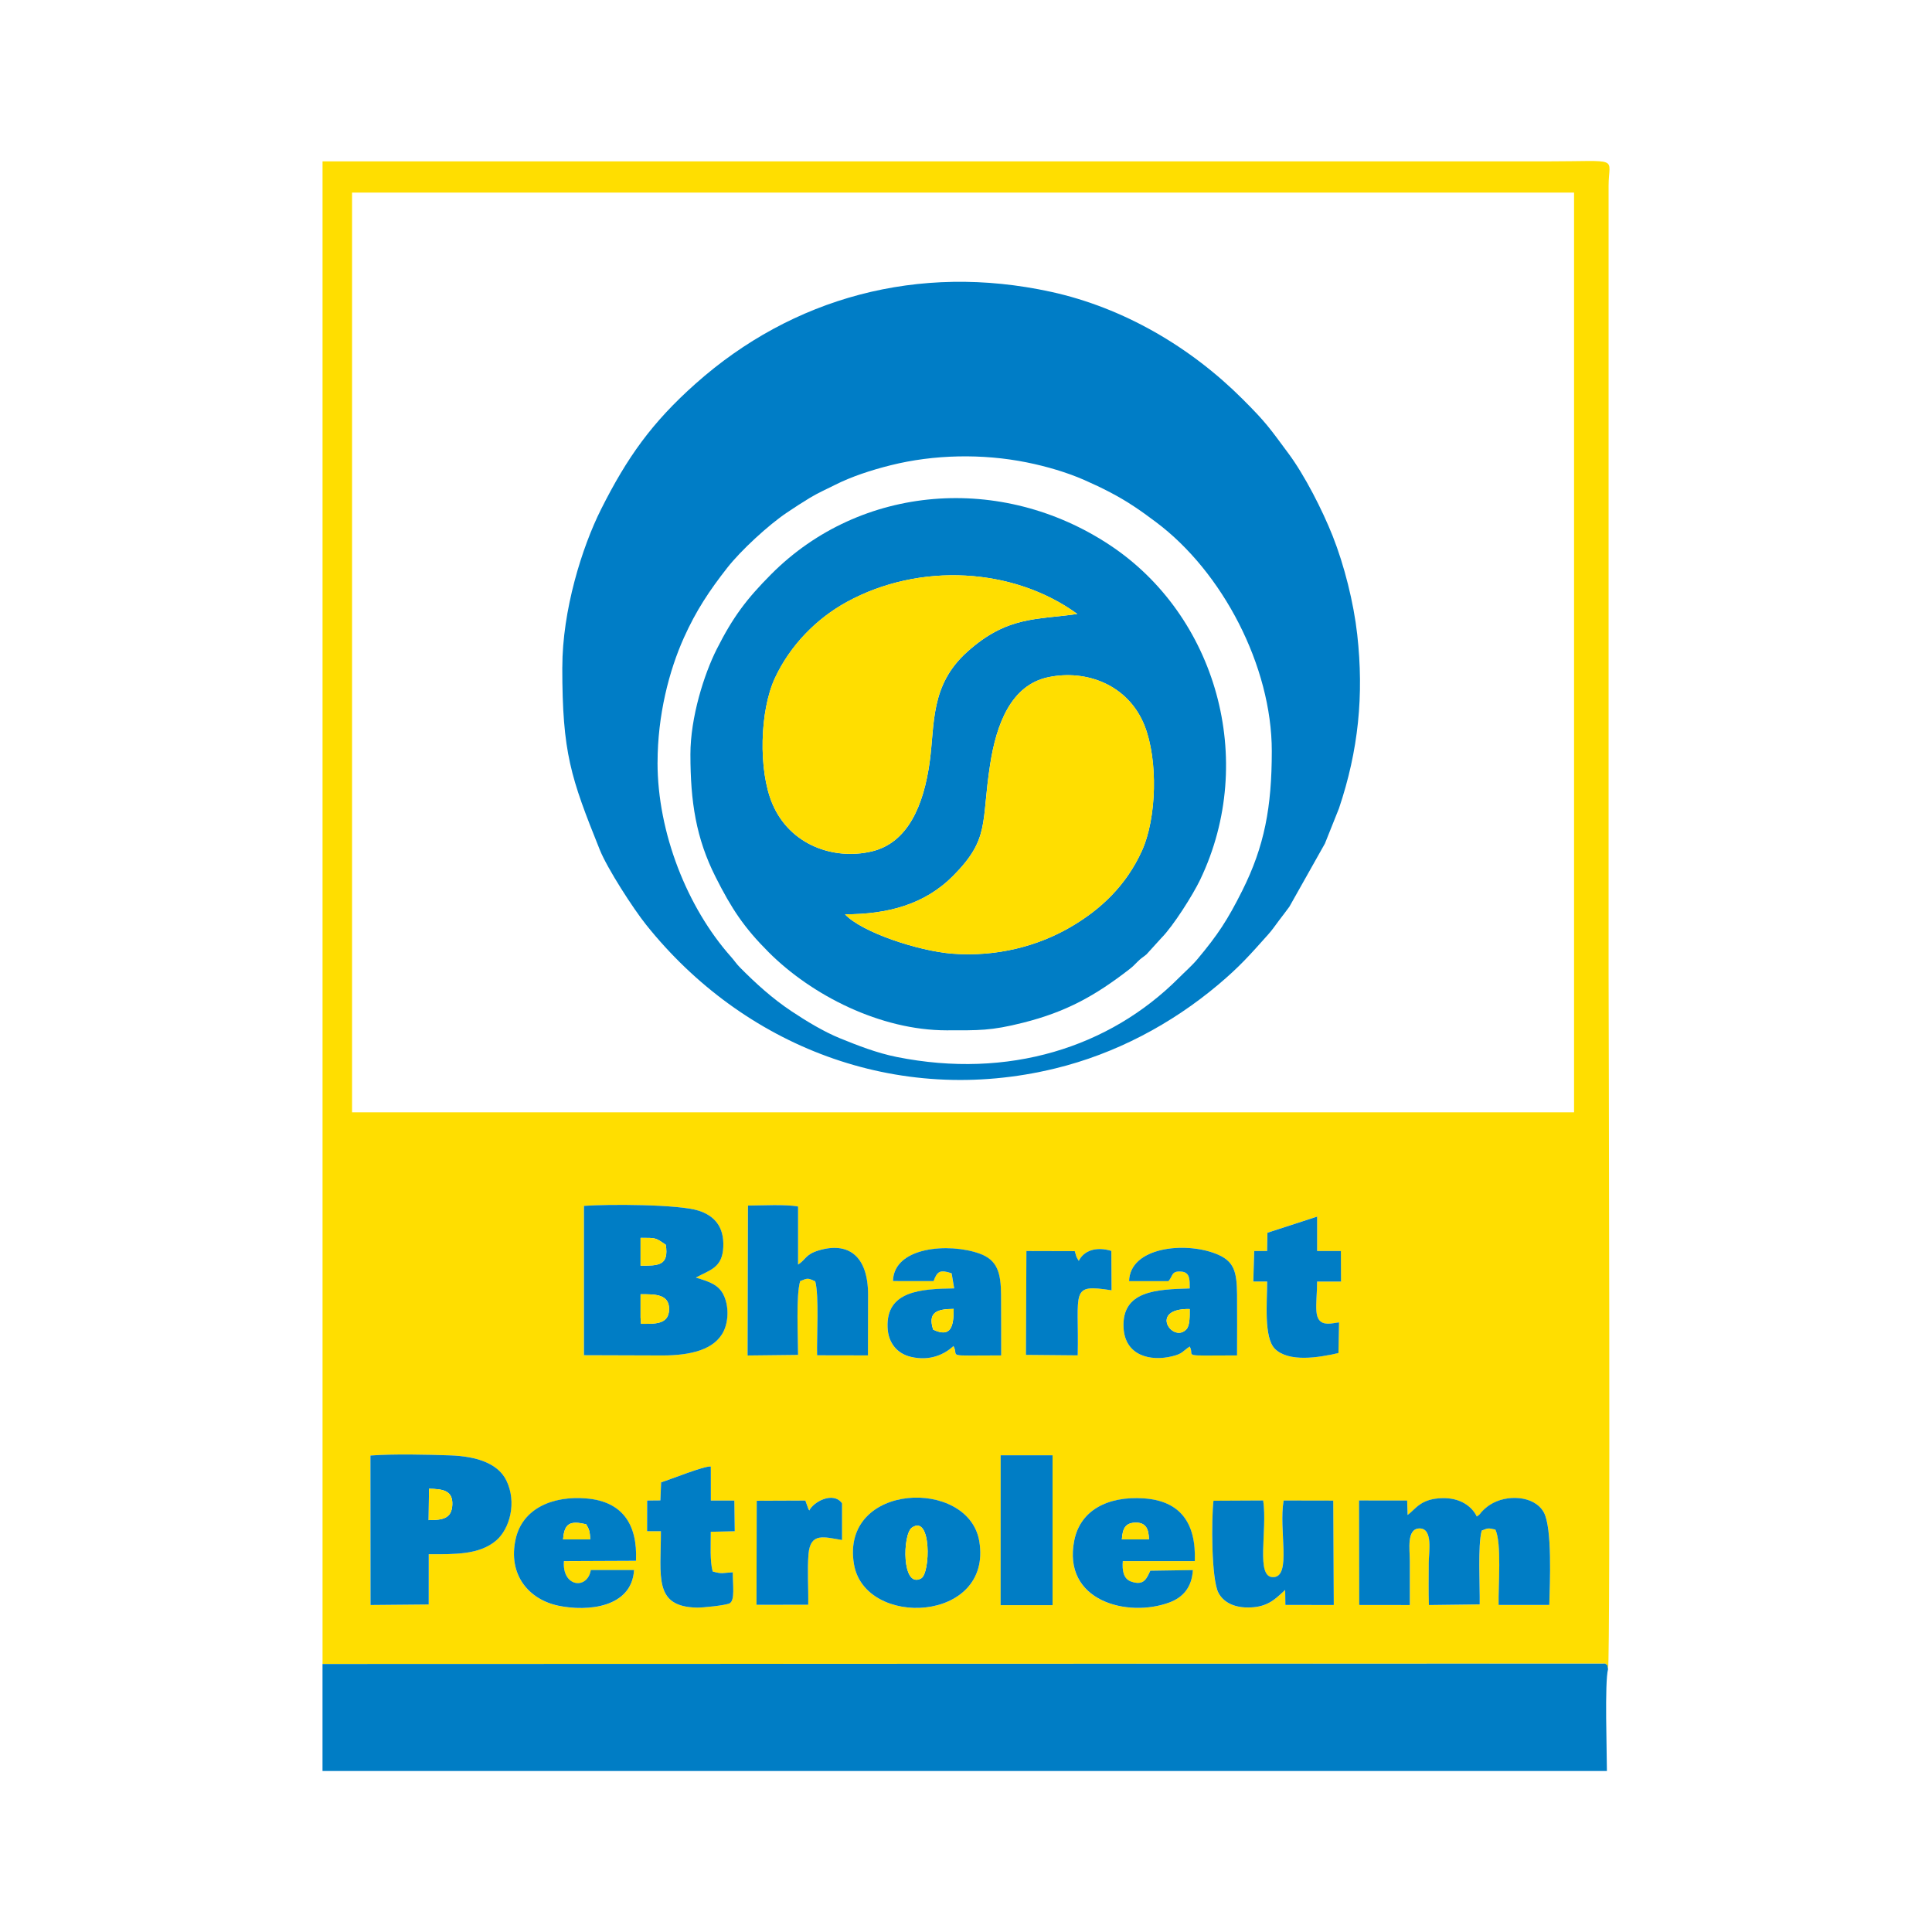
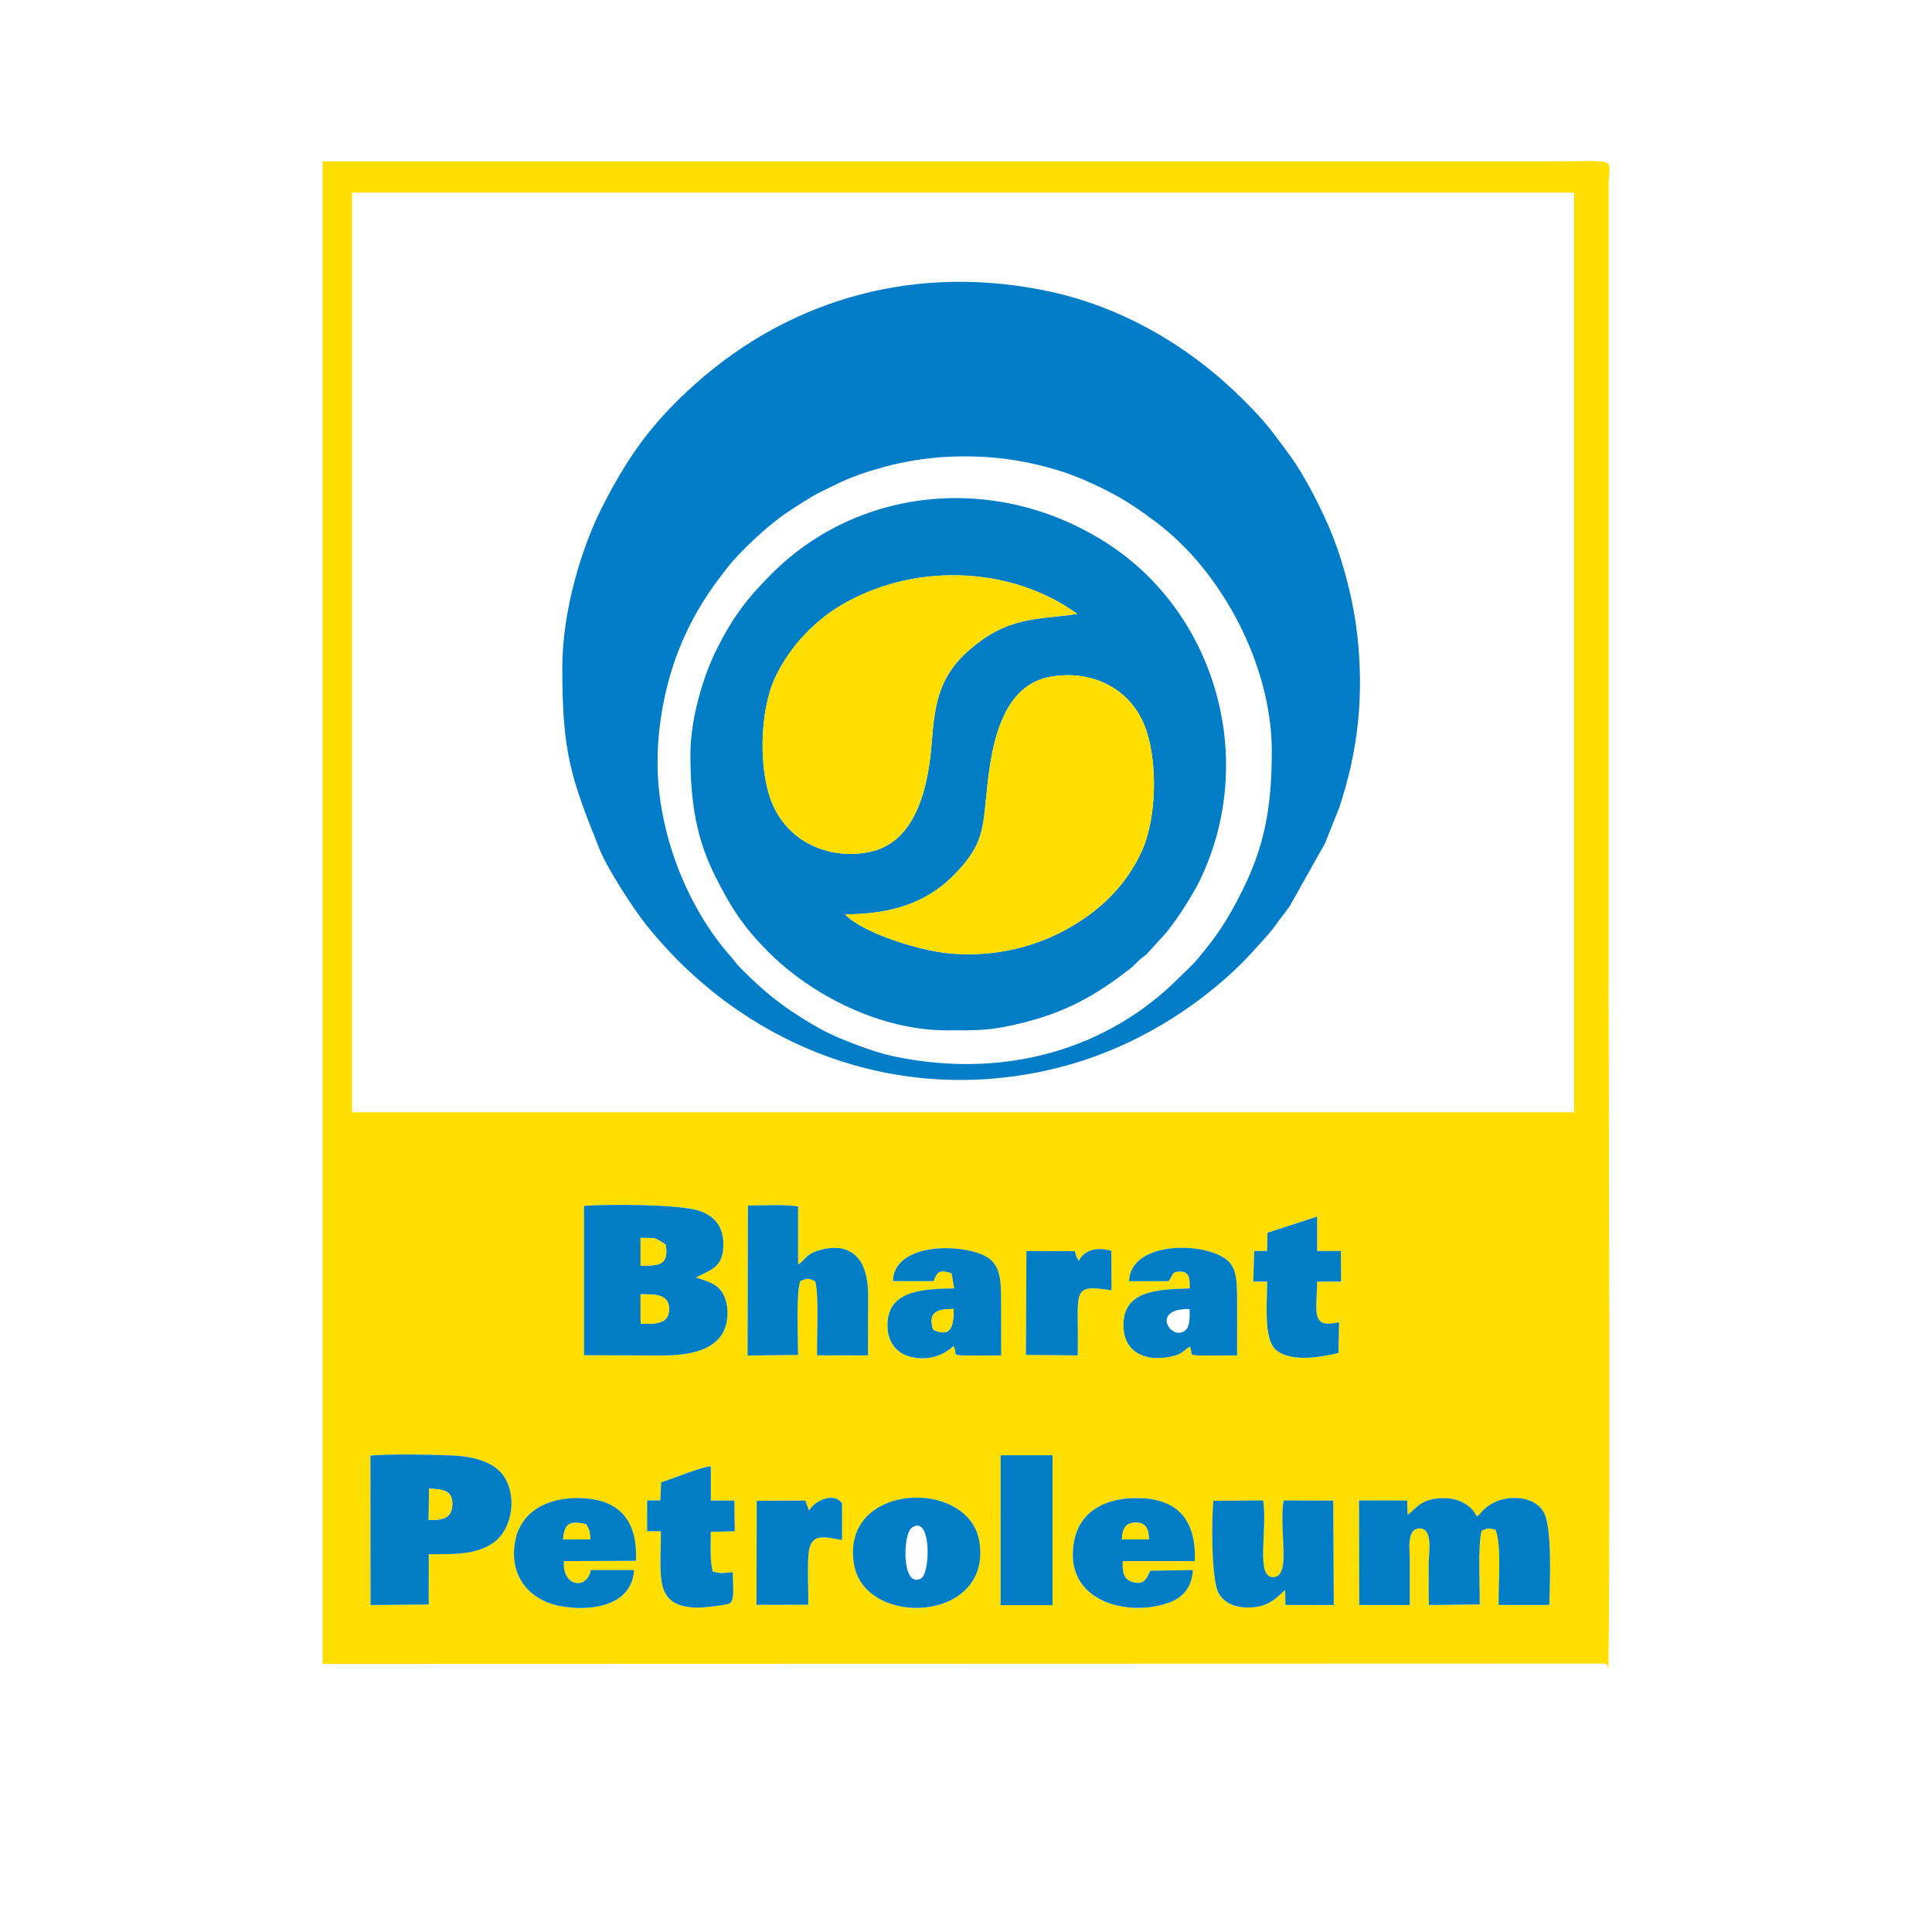
<svg xmlns="http://www.w3.org/2000/svg" xml:space="preserve" width="3in" height="3in" version="1.1" style="shape-rendering:geometricPrecision; text-rendering:geometricPrecision; image-rendering:optimizeQuality; fill-rule:evenodd; clip-rule:evenodd" viewBox="0 0 620.5 620.5">
  <defs>
    <style type="text/css">
   
    .fil0 {fill:none}
    .fil3 {fill:#007DC5}
    .fil2 {fill:#007DC6}
    .fil1 {fill:#FFDE00}
   
  </style>
  </defs>
  <g id="Layer_x0020_1">
-     <rect class="fil0" x="-0" y="-0" width="620.5" height="620.5" />
-   </g>
+     </g>
  <g id="Layer_x0020_1_0">
    <g id="_2844569616576">
      <path class="fil1" d="M321.38 467.39l16.67 0 0 48.13 -16.67 0 0.01 -48.13zm68.35 14.62l15.96 -0.08c1.42,9.79 -2.58,24.88 3.29,24.63 5.89,-0.26 1.62,-15.13 3.27,-24.62l15.94 0.03 0.17 33.53 -15.55 -0.02 -0.06 -4.81c-2.49,2.19 -4.8,5.05 -10.07,5.54 -5.5,0.52 -9.55,-1.2 -11.36,-4.62 -2.31,-4.36 -2.29,-23.59 -1.6,-29.57l0.01 0zm-115.47 20.33c-4.37,-26.27 36.86,-27.78 40.26,-7.31 4.35,26.18 -36.82,28 -40.26,7.31zm95.18 2.14l13.66 -0.2c-0.35,5.55 -3.13,8.78 -7.62,10.43 -13.26,4.89 -34.4,-0.37 -30.47,-19.98 1.91,-9.54 10.57,-14.27 22.32,-13.48 11.78,0.79 16.86,7.96 16.38,20.14l-23.12 0c-0.22,2.87 0.11,5.7 2.72,6.59 4.12,1.4 4.91,-1.01 6.12,-3.5l0 -0zm-179.68 -0.21l13.88 0c-0.73,12.06 -14.86,13.42 -24.27,11.47 -9.47,-1.97 -16.36,-9.9 -13.74,-21.5 2.15,-9.52 11.54,-13.93 22.86,-12.94 11.29,0.98 16.33,8.19 15.77,20.01l-23.14 0.1c-0.65,8.37 7.53,9.29 8.63,2.88zm69.82 11.11l-16.62 0.03 0.08 -33.42 15.62 -0.06 0.98 2.73c0.06,0.12 0.17,0.31 0.29,0.44 1.36,-2.81 7.71,-6.21 10.51,-2.29l0 11.79c-5.82,-0.95 -10.18,-2.52 -10.77,4.53 -0.42,4.98 0.01,11.1 -0.09,16.24l0.01 0zm-51.75 -33.45l4.25 -0.04 0.24 -5.81c3.22,-0.99 13.61,-5.24 15.96,-5.09l0.01 10.95 7.55 0 0.13 9.85 -7.7 0.17c0.01,4.36 -0.32,9.2 0.6,12.75 3.22,0.9 3.05,0.44 6.46,0.26 0,4.13 0.76,9.06 -1.01,9.97 -1.28,0.66 -8.69,1.43 -10.5,1.38 -13.96,-0.3 -11.57,-9.81 -11.57,-24.54l-4.45 0 0.02 -9.84 0.01 0zm244.96 33.58l-16.23 -0.02 -0.06 -33.56 15.46 0.02 0.15 4.64c2.68,-2 4.17,-5.26 11.22,-5.41 5.71,-0.12 9.41,2.64 11,5.9 1.47,-1.01 0.7,-0.68 1.94,-1.91 0.76,-0.74 1.53,-1.36 2.32,-1.88 5.18,-3.36 14.12,-3.05 17.22,2.39 2.8,4.92 1.98,22.87 1.8,29.81l-16.28 0c-0.14,-6.25 1.03,-19.81 -1.04,-24.21 -2.43,-0.54 -2.32,-0.5 -4.39,0.32 -1.31,4.8 -0.54,17.65 -0.64,23.71l-16.32 0.2c-0.16,-4.52 -0.05,-9.17 -0.05,-13.69 0,-3.19 1.43,-10.91 -2.92,-10.91 -4.29,0 -3.16,6.83 -3.16,10.39 0,4.75 0,9.49 0,14.24l-0.01 -0.01zm-315.11 -16.35l-0.01 16.15 -18.69 0.17 -0.03 -48.01c7.4,-0.56 18.23,-0.31 25.78,-0.04 7.86,0.28 15.08,2.34 17.87,8.03 3.46,7.05 1.09,15.6 -3.29,19.33 -5.45,4.63 -13.34,4.38 -21.64,4.38l0.01 0zm208.8 -94.2c1.58,-3.3 5.58,-4.7 10.46,-3.21l0.07 12.66c-13.54,-2.14 -10.42,0.18 -10.86,20.89l-16.64 -0.15 0.15 -33.36 15.53 0.04 0.54 1.8c0.06,0.13 0.17,0.32 0.22,0.44l0.54 0.9 -0.01 0zm76.52 -14.22l0 11.04 7.63 0 0.05 9.82 -7.69 0c0,7.51 -1.72,13.37 3.41,13.53 1.13,0.04 2.45,-0.29 3.65,-0.42l-0.21 9.84c-6.48,1.52 -15.96,2.99 -20.36,-1.3 -3.7,-3.61 -2.54,-15.28 -2.54,-21.66l-4.45 0 0.29 -9.81 4.14 0 0.11 -5.86 15.95 -5.18 -0.01 -0.01zm-182.8 -3.55c4.37,-0.02 12.16,-0.47 16.11,0.31l0 18.64c2.53,-1.61 2.29,-3.24 6.57,-4.53 9.52,-2.88 15.9,1.68 15.91,14.22l-0.04 19.49 -16.34 -0.03c-0.14,-5.89 0.68,-19.04 -0.59,-23.76 -2.4,-1.1 -2.36,-1.08 -4.84,-0.07 -1.38,4.6 -0.68,17.8 -0.67,23.71l-16.24 0.18 0.12 -48.14 0 -0.01zm122.43 24.27c0.28,-10.93 17.87,-12.76 27.88,-8.79 5.86,2.32 6.73,5.62 6.8,13.14 0.06,6.46 0,12.96 0,19.51 -19.04,0.03 -13.32,0.52 -15.21,-2.86 -2.45,1.64 -2.29,2.29 -5.53,3.11 -7.12,1.78 -15.27,-0.17 -15.72,-9.18 -0.6,-11.92 10.69,-12.27 21.25,-12.58 -0.01,-2.63 0.18,-5.16 -2.64,-5.41 -3.4,-0.3 -2.67,1.49 -4.21,3.06l-12.62 0 -0 -0.01zm-75.86 -0.01c0.29,-11.05 18.02,-12.32 27.81,-8.82 5.79,2.08 6.84,6.22 6.91,13.19 0.06,6.5 0,13.02 0.04,19.52 -18.83,0 -13.32,0.64 -15.32,-3.02 -2.99,2.79 -7.67,4.89 -13.69,3.48 -4.38,-1.03 -7.28,-4.44 -7.48,-9.43 -0.49,-11.79 10.71,-12.39 21.39,-12.56l-0.82 -4.86c-3.68,-1.21 -4.59,-0.74 -5.8,2.51l-13.05 -0.01 0.01 -0zm-99.24 -24.16c7.54,-0.57 30.48,-0.55 36.9,1.56 4.91,1.61 8.15,5.04 7.85,11.64 -0.31,6.71 -4.18,7.32 -8.81,9.83 4.44,1.33 7.24,2.31 8.84,5.45 1.72,3.37 1.75,8.31 0.09,11.77 -2.9,6.03 -10.83,7.79 -19.64,7.79l-25.24 -0.08 0 -47.96 0.01 0zm-74.46 -325.44l392.47 0 0 295.4 -392.47 0 0 -295.4zm-9.49 472.56l411.99 -0.12c0.75,0.83 0.42,-0.54 0.89,1.79 0.81,-4.1 0.17,-220.11 0.17,-223.66l0 -252.68c0.01,-9.65 4.29,-7.91 -20.05,-7.91 -131,0 -261.99,0 -392.99,0l0 482.59 -0 -0.01z" />
      <path class="fil2" d="M211.19 244.91c0,-15.25 3.71,-29.53 8.45,-40.08 3.93,-8.75 8.19,-15.14 13.93,-22.47 4.36,-5.57 13.26,-13.78 19.18,-17.74 2.59,-1.74 4.69,-3.11 7.39,-4.75 2.63,-1.59 5.33,-2.76 8.01,-4.12 5.31,-2.68 11.54,-4.73 17.93,-6.33 13.93,-3.48 29.45,-3.77 43.65,-0.92 6.39,1.28 13.08,3.26 18.58,5.69 5.77,2.54 10.87,5.12 15.85,8.42 2.53,1.68 4.55,3.15 7.08,5.05 21.39,15.97 37.22,46.28 37.22,73.56 0,17.97 -2.34,30.57 -9.49,44.84 -4.73,9.44 -7.85,14.17 -14.4,22 -1.75,2.09 -4.07,4.11 -6.04,6.09 -22.26,22.27 -54.62,32.49 -90.48,25.33 -6.55,-1.31 -12.66,-3.74 -18.26,-6.01 -5.25,-2.13 -10.88,-5.56 -15.58,-8.69 -6.11,-4.07 -11.41,-8.86 -16.54,-14.05 -1.24,-1.25 -1.73,-2.13 -2.89,-3.43 -14.06,-15.79 -23.6,-39.85 -23.6,-62.38l0 -0.01zm-30.6 -30.6c0,27.53 2.7,35.36 12.05,58.63 2.43,6.04 10.72,18.87 14.92,24.12 30.94,38.69 80.23,58.56 131.39,46.08 19.31,-4.71 37.2,-14.19 52.27,-26.86 6.94,-5.84 10.15,-9.52 16.05,-16.12 1.34,-1.49 2.23,-2.83 3.45,-4.46 1.24,-1.65 2.21,-2.86 3.4,-4.51l11.4 -20.26 4.52 -11.31c6.26,-18.59 8.04,-36.34 5.86,-55.86 -1.15,-10.27 -4.17,-22.24 -7.9,-31.65 -3.31,-8.33 -8.99,-19.47 -14.17,-26.45 -6.15,-8.29 -7.15,-9.9 -14.72,-17.46 -16.72,-16.72 -38.21,-29.36 -61.54,-34.47 -42.65,-9.33 -83.12,1.89 -114.12,29.45 -14.07,12.5 -22.02,23.71 -30.37,40.31 -6.2,12.33 -12.48,32.58 -12.48,50.81l0 0z" />
-       <path class="fil3" d="M516.46 536.09c-0.47,-2.33 -0.14,-0.97 -0.89,-1.79l-411.99 0.12 0 34.37 412.51 0c0,-6.1 -0.76,-28.52 0.37,-32.71l0 0.01z" />
      <path class="fil3" d="M271.4 293.65c13.58,0 25.53,-3.09 34.72,-12.36 11.91,-12.02 8.95,-16.91 11.87,-35.71 2.02,-13.07 6.74,-25.59 18.72,-28.09 12.27,-2.56 25.69,2.49 30.88,15.55 4.37,11.02 3.93,29.75 -0.87,40.27 -5.03,11.04 -13.11,18.76 -22.99,24.49 -10.42,6.05 -23.64,9.58 -37.86,8.49 -10.93,-0.85 -29.13,-6.87 -34.48,-12.64zm74.6 -96.46c-13.09,1.93 -22.45,0.58 -35.34,12.15 -12.01,10.77 -10.39,23.26 -12.07,35.39 -1.91,13.8 -6.95,26.03 -18.72,28.75 -12.27,2.83 -26.22,-2.15 -31.8,-15.33 -4.57,-10.78 -4.05,-29.95 0.83,-40.41 4.89,-10.5 13.36,-19.09 23.08,-24.41 23.46,-12.84 53.59,-11.02 74.03,3.86l-0.01 0zm-124.26 45.09c0,15.21 1.8,26.92 8.09,39.39 5.14,10.2 9.13,16.24 17.02,24.13 13.89,13.9 35.95,25.11 57.19,25.11 10.39,0 14.16,0.17 24.48,-2.43 13.94,-3.5 23.16,-8.66 34.08,-17.09 1.23,-0.95 1.61,-1.37 2.75,-2.52 1.27,-1.27 1.64,-1.32 2.89,-2.38l4.77 -5.25c3.73,-3.73 10.09,-13.78 12.44,-18.68 18.48,-38.61 5.03,-84.95 -28.98,-107.48 -34.78,-23.05 -79.99,-19.54 -108.75,9.31 -8,8.03 -12.35,13.84 -17.54,24.13 -4.02,7.97 -8.44,21.82 -8.44,33.76l-0 0.01z" />
      <path class="fil1" d="M346 197.18c-20.44,-14.87 -50.56,-16.69 -74.03,-3.86 -9.72,5.32 -18.19,13.91 -23.08,24.41 -4.88,10.47 -5.4,29.63 -0.83,40.41 5.59,13.18 19.53,18.16 31.8,15.33 11.77,-2.72 16.81,-14.96 18.72,-28.75 1.68,-12.14 0.06,-24.62 12.07,-35.39 12.89,-11.57 22.25,-10.22 35.34,-12.15l0.01 0z" />
      <path class="fil1" d="M271.4 293.65c5.35,5.77 23.55,11.8 34.48,12.64 14.21,1.1 27.43,-2.44 37.86,-8.49 9.88,-5.73 17.95,-13.46 22.99,-24.49 4.8,-10.52 5.25,-29.25 0.87,-40.27 -5.19,-13.06 -18.61,-18.11 -30.88,-15.55 -11.98,2.5 -16.71,15.01 -18.72,28.09 -2.91,18.81 0.04,23.69 -11.87,35.71 -9.19,9.27 -21.14,12.36 -34.72,12.36z" />
      <path class="fil3" d="M205.73 415.67c4.43,0 9.26,-0.17 9.16,4.88 -0.1,4.9 -4.62,4.62 -9.01,4.62l-0.15 -1.97 0 -7.53zm0 -18.11c5.02,0.01 4.68,-0.11 8.1,2.22 1.06,6.76 -2.38,6.71 -8.1,6.71l0 -8.94 0 0.01zm-18.19 37.69l25.24 0.08c8.81,0 16.73,-1.75 19.64,-7.79 1.67,-3.46 1.63,-8.4 -0.09,-11.77 -1.6,-3.14 -4.4,-4.12 -8.84,-5.45 4.62,-2.51 8.51,-3.13 8.81,-9.83 0.3,-6.6 -2.94,-10.03 -7.85,-11.64 -6.42,-2.11 -29.37,-2.13 -36.9,-1.56l0 47.96 -0.01 -0z" />
      <path class="fil3" d="M452.79 515.52c0,-4.75 0,-9.5 0,-14.24 0,-3.56 -1.13,-10.39 3.16,-10.39 4.36,0 2.93,7.72 2.92,10.91 0,4.52 -0.11,9.18 0.05,13.69l16.32 -0.2c0.1,-6.05 -0.67,-18.9 0.64,-23.71 2.08,-0.82 1.97,-0.87 4.39,-0.32 2.08,4.4 0.9,17.97 1.04,24.21l16.28 0c0.18,-6.93 1,-24.89 -1.8,-29.81 -3.09,-5.44 -12.03,-5.75 -17.22,-2.39 -0.8,0.52 -1.57,1.14 -2.32,1.88 -1.24,1.22 -0.46,0.9 -1.94,1.91 -1.58,-3.26 -5.29,-6.02 -11,-5.9 -7.05,0.15 -8.53,3.41 -11.22,5.41l-0.15 -4.64 -15.46 -0.02 0.06 33.56 16.23 0.02 0.01 0.01z" />
      <path class="fil3" d="M137.78 478.13c4.31,0.11 7.72,0.46 7.49,5.18 -0.21,4.43 -3.1,4.89 -7.6,4.91l0.11 -10.09 -0.01 -0.01zm-0.09 21.04c8.3,0 16.19,0.24 21.64,-4.38 4.38,-3.72 6.75,-12.27 3.29,-19.33 -2.79,-5.68 -10.01,-7.74 -17.87,-8.03 -7.55,-0.27 -18.38,-0.51 -25.78,0.04l0.03 48.01 18.69 -0.17 0.01 -16.15 -0.01 0z" />
      <path class="fil3" d="M240.08 435.34l16.24 -0.18c-0.01,-5.91 -0.71,-19.11 0.67,-23.71 2.47,-1.01 2.43,-1.02 4.84,0.07 1.27,4.72 0.45,17.87 0.59,23.76l16.34 0.03 0.04 -19.48c0,-12.53 -6.39,-17.1 -15.91,-14.22 -4.28,1.3 -4.04,2.93 -6.57,4.53l0 -18.64c-3.95,-0.77 -11.74,-0.33 -16.11,-0.31l-0.12 48.14 -0 0.01z" />
      <path class="fil3" d="M389.73 482c-0.69,5.98 -0.7,25.21 1.6,29.57 1.81,3.42 5.86,5.14 11.36,4.62 5.27,-0.5 7.58,-3.36 10.07,-5.54l0.06 4.81 15.55 0.02 -0.17 -33.53 -15.94 -0.03c-1.65,9.49 2.62,24.37 -3.27,24.62 -5.86,0.25 -1.86,-14.84 -3.29,-24.63l-15.96 0.08 -0.01 -0z" />
      <path class="fil3" d="M292.9 490.61c6.3,-4.31 5.95,14.68 2.93,16.33 -6.26,3.43 -6,-14.23 -2.93,-16.33zm-18.64 11.72c3.44,20.69 44.62,18.86 40.26,-7.31 -3.41,-20.47 -44.63,-18.96 -40.26,7.31z" />
      <path class="fil3" d="M382.08 420.41c0,2.02 0.15,5.21 -1.03,6.5 -4.34,4.71 -12.34,-6.7 1.03,-6.5zm-19.45 -8.95l12.62 0c1.54,-1.58 0.81,-3.36 4.21,-3.06 2.82,0.25 2.63,2.78 2.64,5.41 -10.56,0.31 -21.84,0.66 -21.25,12.58 0.45,9.01 8.6,10.96 15.72,9.18 3.25,-0.81 3.09,-1.47 5.53,-3.11 1.88,3.38 -3.83,2.89 15.21,2.86 0,-6.54 0.06,-13.05 0,-19.51 -0.08,-7.52 -0.94,-10.83 -6.8,-13.14 -10,-3.96 -27.6,-2.14 -27.88,8.79l0 0.01z" />
      <path class="fil3" d="M180.85 494.42c0.38,-5.34 2.36,-6.03 7.39,-4.88 0.91,1.48 1.27,2.31 1.29,4.87l-8.68 0.01 0 -0.01zm8.9 9.84c-1.1,6.41 -9.29,5.49 -8.63,-2.88l23.14 -0.1c0.56,-11.82 -4.48,-19.03 -15.77,-20.01 -11.32,-0.99 -20.71,3.43 -22.86,12.94 -2.62,11.61 4.27,19.54 13.74,21.5 9.4,1.95 23.54,0.6 24.27,-11.47l-13.88 0z" />
      <path class="fil3" d="M299.71 427.04c-1.81,-5.57 1.18,-6.63 6.58,-6.66 0,5.45 -0.75,9.41 -6.58,6.66zm-12.93 -15.6l13.05 0.01c1.21,-3.25 2.12,-3.72 5.8,-2.51l0.82 4.85c-10.69,0.17 -21.89,0.77 -21.39,12.56 0.2,4.99 3.1,8.4 7.48,9.43 6.02,1.42 10.7,-0.69 13.69,-3.48 2,3.66 -3.51,3.02 15.32,3.02 -0.04,-6.49 0.03,-13.03 -0.04,-19.52 -0.07,-6.96 -1.12,-11.11 -6.91,-13.19 -9.79,-3.5 -27.52,-2.23 -27.81,8.82l-0.01 0z" />
      <path class="fil3" d="M360.31 494.42c0.23,-3.34 0.99,-5.34 4.41,-5.4 3.41,-0.06 4.26,2.25 4.27,5.4l-8.68 0zm9.14 10.05c-1.2,2.5 -2,4.9 -6.12,3.5 -2.61,-0.88 -2.95,-3.72 -2.72,-6.59l23.12 0c0.47,-12.19 -4.61,-19.36 -16.38,-20.15 -11.76,-0.79 -20.41,3.95 -22.32,13.48 -3.93,19.61 17.21,24.87 30.47,19.98 4.48,-1.65 7.27,-4.88 7.62,-10.43l-13.66 0.21 -0 0z" />
      <path class="fil3" d="M207.81 491.78l4.45 0c0,14.73 -2.38,24.23 11.57,24.54 1.81,0.04 9.22,-0.72 10.5,-1.38 1.77,-0.92 1.01,-5.85 1.01,-9.97 -3.41,0.19 -3.25,0.64 -6.46,-0.26 -0.92,-3.56 -0.59,-8.39 -0.6,-12.75l7.7 -0.17 -0.13 -9.85 -7.55 0 -0.01 -10.95c-2.36,-0.15 -12.75,4.11 -15.96,5.09l-0.24 5.81 -4.25 0.04 -0.02 9.84 -0.01 0z" />
      <path class="fil3" d="M407.06 395.92l-0.11 5.86 -4.14 0 -0.29 9.81 4.45 0c0.01,6.39 -1.17,18.05 2.54,21.66 4.4,4.29 13.88,2.82 20.36,1.3l0.2 -9.84c-1.2,0.12 -2.52,0.45 -3.65,0.42 -5.14,-0.17 -3.41,-6.02 -3.41,-13.53l7.69 0 -0.05 -9.82 -7.63 0 0 -11.04 -15.95 5.18 0.01 0.01z" />
      <polygon class="fil3" points="321.37,515.52 338.05,515.52 338.05,467.39 321.38,467.39 " />
      <path class="fil3" d="M259.58 515.38c0.1,-5.14 -0.33,-11.27 0.09,-16.24 0.6,-7.05 4.96,-5.49 10.77,-4.53l0 -11.79c-2.8,-3.92 -9.15,-0.52 -10.51,2.29 -0.12,-0.13 -0.22,-0.32 -0.29,-0.44l-0.98 -2.73 -15.62 0.06 -0.08 33.42 16.62 -0.03 -0.01 -0z" />
      <path class="fil3" d="M346.48 404.97l-0.54 -0.9c-0.05,-0.11 -0.16,-0.3 -0.22,-0.44l-0.54 -1.8 -15.53 -0.04 -0.15 33.36 16.64 0.15c0.44,-20.72 -2.68,-23.03 10.86,-20.89l-0.07 -12.66c-4.88,-1.49 -8.88,-0.09 -10.46,3.22l0.01 0z" />
-       <path class="fil1" d="M292.9 490.61c-3.07,2.1 -3.33,19.75 2.93,16.33 3.02,-1.65 3.37,-20.64 -2.93,-16.33z" />
+       <path class="fil1" d="M292.9 490.61z" />
      <path class="fil1" d="M205.73 423.21l0.15 1.97c4.39,-0.01 8.91,0.28 9.01,-4.62 0.1,-5.05 -4.73,-4.88 -9.16,-4.88l0 7.53z" />
      <path class="fil1" d="M137.67 488.22c4.5,-0.02 7.39,-0.47 7.6,-4.91 0.22,-4.72 -3.18,-5.07 -7.49,-5.18l-0.11 10.09 0.01 0.01z" />
      <path class="fil1" d="M205.73 406.5c5.71,0 9.15,0.04 8.1,-6.71 -3.41,-2.34 -3.07,-2.21 -8.1,-2.22l0 8.94 0 -0.01z" />
-       <path class="fil1" d="M382.08 420.41c-13.37,-0.2 -5.37,11.22 -1.03,6.5 1.18,-1.29 1.03,-4.48 1.03,-6.5z" />
      <path class="fil1" d="M299.71 427.04c5.83,2.75 6.57,-1.2 6.58,-6.66 -5.39,0.03 -8.38,1.1 -6.58,6.66z" />
      <path class="fil1" d="M180.85 494.42l8.68 -0.01c-0.02,-2.56 -0.38,-3.39 -1.29,-4.87 -5.03,-1.15 -7,-0.46 -7.39,4.88l0 0.01z" />
      <path class="fil1" d="M360.31 494.42l8.68 0c-0.01,-3.15 -0.86,-5.47 -4.27,-5.4 -3.42,0.06 -4.18,2.06 -4.41,5.4z" />
    </g>
  </g>
</svg>